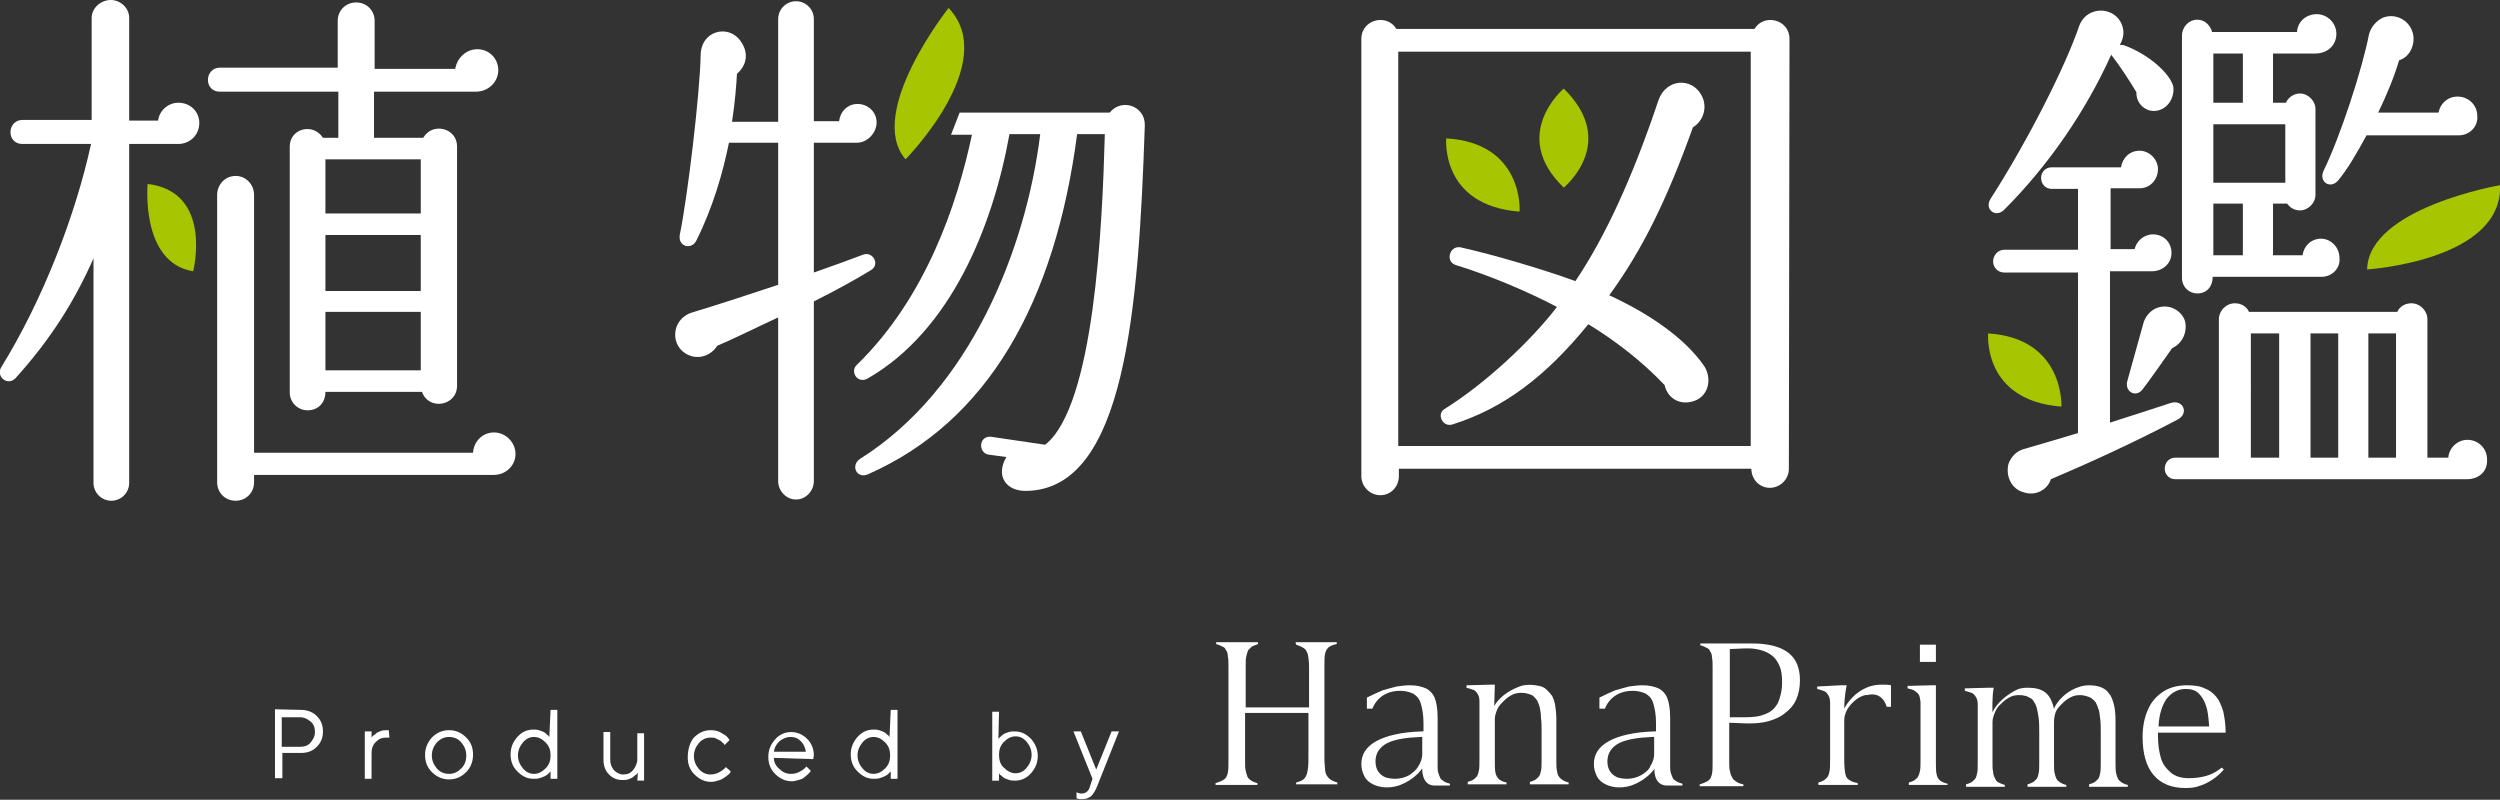
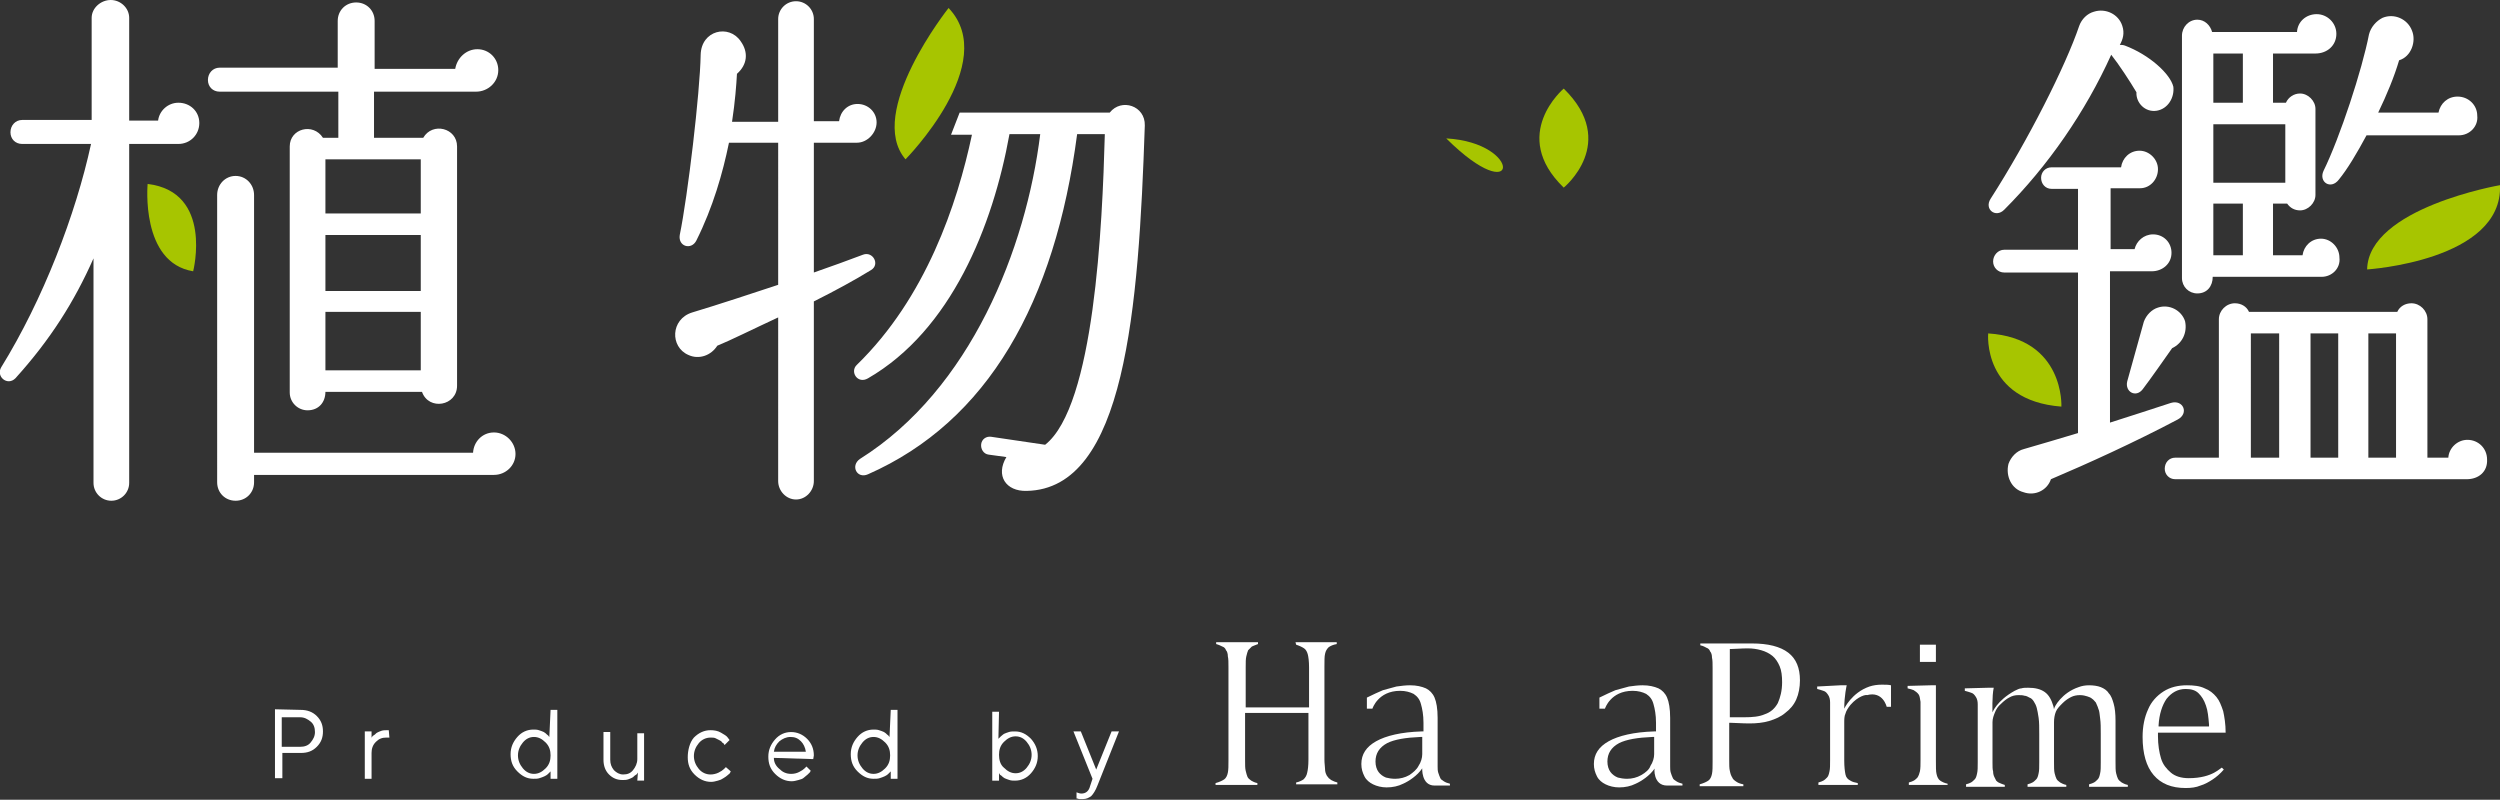
<svg xmlns="http://www.w3.org/2000/svg" version="1.1" id="_レイヤー_2" x="0px" y="0px" viewBox="0 0 406.4 130" style="enable-background:new 0 0 406.4 130;" xml:space="preserve">
  <rect x="0" y="0" width="406.4" height="130" fill="#333333" stroke="none" />
  <style type="text/css">
	.st0{fill:#FFFFFF;}
	.st1{fill:#A7C500;}
</style>
  <g>
    <g>
      <path class="st0" d="M21,35.1v43.4c0,1.6-1.3,2.9-2.9,2.9s-2.9-1.3-2.9-2.9V42C12.1,49,8.2,55.2,2.5,61.5    c-1.3,1.3-3.2-0.3-2.3-1.8c6.8-11,12.1-24.8,14.6-36.3H3.6c-1.1,0-1.9-0.8-1.9-1.9s0.8-2,1.9-2h11.3V2.9C14.9,1.3,16.4,0,18,0    S21,1.3,21,2.9v16.7h4.7c0.2-1.6,1.6-2.9,3.3-2.9c1.9,0,3.4,1.4,3.4,3.3s-1.5,3.4-3.4,3.4h-8v7.7 M77.4,14.9H60.8v7.5h8    c1.5-2.6,5.5-1.6,5.5,1.4v38.9c0,3.3-4.6,4.1-5.7,1H52.9c0,1.7-1.1,3-2.9,3c-1.6,0-2.9-1.3-2.9-2.9v-40c0-2.9,3.8-3.9,5.4-1.4H55    v-7.5H35.7c-1.1,0-1.9-0.8-1.9-1.9s0.8-2,1.9-2h19.2V3.4c0-1.7,1.3-3,3-3s3,1.3,3,3v7.8h13.1C74.3,9.4,75.8,8,77.6,8    c1.9,0,3.4,1.5,3.4,3.4C81,13.4,79.3,14.9,77.4,14.9L77.4,14.9z M80.3,77.2h-39v1.2c0,1.7-1.3,3-3,3s-3-1.3-3-3V31.7    c0-1.7,1.3-3.1,3-3.1s3,1.4,3,3.1v41.9h35.6c0.1-1.8,1.5-3.3,3.4-3.3s3.5,1.6,3.5,3.5S82.2,77.2,80.3,77.2L80.3,77.2z M52.9,34.7    h15.5v-8.8H52.9C52.9,25.9,52.9,34.7,52.9,34.7z M52.9,47.3h15.5v-9.1H52.9C52.9,38.2,52.9,47.3,52.9,47.3z M52.9,60.2h15.5v-9.5    H52.9C52.9,50.7,52.9,60.2,52.9,60.2z" />
      <path class="st0" d="M139.3,23.2h-7v21.1c2.9-1,5.6-2,8-2.9c1.6-0.6,2.8,1.6,1.3,2.5c-2.6,1.6-5.9,3.4-9.3,5.1v29.2    c0,1.6-1.3,3-2.9,3s-2.9-1.4-2.9-3V51.6c-4.1,1.9-7.9,3.8-9.9,4.6c-1,1.6-3,2.3-4.7,1.5c-3-1.3-2.9-5.8,0.6-6.9    c3.7-1.1,10.7-3.4,14-4.5V23.2h-8c-1,4.9-2.6,10.5-5.3,15.9c-0.8,1.6-3,1-2.7-0.9c1.3-6.3,3.3-23.2,3.4-29.3c0.1-4,4.6-5,6.5-2.2    c1.3,1.8,1.1,3.8-0.6,5.3c-0.1,1.8-0.3,4.5-0.8,7.8h7.5V3.1c0-1.6,1.3-2.9,2.9-2.9s2.9,1.3,2.9,2.9v16.6h4.1    c0.2-1.6,1.4-2.8,3-2.8c1.7,0,3.1,1.3,3.1,3S141,23.2,139.3,23.2L139.3,23.2z M156,18.3h24.4c1.9-2.4,5.8-1.1,5.7,2.1    c-1,29.9-3.2,59.1-19.2,59.4c-3.4,0.1-5.1-2.5-3.3-5.5l-2.9-0.4c-0.8-0.1-1.3-0.9-1.2-1.7c0.1-0.8,0.8-1.3,1.6-1.2l8.8,1.3    c8-6.3,9.3-35.6,9.7-50.5h-4.5c-3.6,27.4-14.5,46.7-34,55.3c-1.8,0.8-2.9-1.4-1.3-2.5c18-11.3,27-34.2,29.3-52.8h-5    c-2.7,15-9.5,31.9-23,39.7c-1.7,1-3-1.1-1.8-2.2c11.2-10.9,16.3-26.1,18.7-37.4h-3.4" />
-       <path class="st0" d="M290.8,76.2c0,1.7-1.4,3.1-3.1,3.1s-3-1.4-3-3.1h-57.3v1.2c0,1.7-1.3,3.1-3,3.1s-3.1-1.4-3.1-3.1V6.3    c0-3.1,4.1-4.2,5.7-1.6h58.2c1.6-2.6,5.7-1.5,5.7,1.6L290.8,76.2L290.8,76.2z M227.3,72.5h57.3V8.4h-57.3L227.3,72.5L227.3,72.5z     M274.4,65.4c-1.9,0.2-3.4-1-3.8-2.8c-3.7-3.9-8-7.2-12.4-9.9c-6.9,8.5-13.8,13.7-22.1,16.3c-1.6,0.5-2.6-1.7-1.3-2.5    c6.6-4.1,14-11,18.3-16.6c-5.1-2.7-11.5-5.3-16.4-6.8c-1.8-0.5-1.1-3.2,0.7-2.9c5.4,1.2,13.5,3.6,18.7,5.5    c4.9-7.3,9.3-16.9,13.5-29.4c1.2-3.5,5.4-3.8,7-0.8c1,1.8,0.4,4.1-1.4,5.2c-4.2,11.7-8.2,19.9-13.6,27.3    c6.3,2.9,12.3,6.9,15.5,11.6C278.5,62,277.5,65.1,274.4,65.4L274.4,65.4z" />
      <path class="st0" d="M350.6,18c-1.9,0.3-3.4-1.3-3.3-3c-1-1.7-2.9-4.6-4.1-6.1c-4.2,9.3-10.3,18.1-17.4,25.2    c-1.4,1.4-3.3-0.1-2.2-1.8c6.1-9.5,12.2-21.6,14.4-28.1c0.4-1.1,1.3-2,2.4-2.3c1.9-0.6,4,0.4,4.6,2.3c0.4,1.2,0.1,2.2-0.4,3.1    c0.3,0,0.5,0,0.8,0.1c4,1.5,7.4,4.6,7.9,6.7C353.5,15.9,352.4,17.7,350.6,18L350.6,18z M333.4,77.9c-0.6,1.8-2.6,2.8-4.5,2.1    c-1.9-0.5-2.9-2.6-2.4-4.6c0.4-1.1,1.3-2.1,2.5-2.4c2.1-0.6,6.5-1.9,8.8-2.6V44.3h-12c-1,0-1.8-0.8-1.8-1.8s0.8-1.9,1.8-1.9h12    v-9.9h-4.3c-1,0-1.7-0.8-1.7-1.8c0-0.9,0.7-1.7,1.7-1.7h11.3c0.2-1.5,1.4-2.7,3-2.7s3,1.4,3,3c0,1.7-1.3,3.1-2.9,3.1h-4.8v9.9h3.9    c0.3-1.3,1.5-2.4,3-2.4c1.7,0,3,1.3,3,3c0,1.8-1.5,3-3.2,3h-6.8v24.6c2.6-0.8,7.4-2.4,9.9-3.2c2-0.6,3,1.7,1.1,2.7    C347,71.9,339.3,75.4,333.4,77.9L333.4,77.9z M353.1,56.6c-1.2,1.7-3.5,5-4.8,6.7c-1.1,1.4-2.9,0.4-2.5-1.3l2.7-9.7    c0.4-1.1,1.3-2,2.3-2.3c1.8-0.6,3.8,0.4,4.4,2.2C355.6,54,354.8,55.8,353.1,56.6L353.1,56.6z M401,77.9h-47.4    c-1,0-1.7-0.8-1.7-1.7c0-1,0.7-1.8,1.7-1.8h7.1V51.9c0-1.4,1.2-2.6,2.6-2.6c1,0,1.9,0.5,2.3,1.4h24.1c0.4-0.9,1.3-1.4,2.3-1.4    c1.4,0,2.6,1.2,2.6,2.6v22.5h3.4c0.1-1.6,1.5-2.9,3.1-2.9c1.8,0,3.2,1.4,3.2,3.2C404.4,76.7,402.9,77.9,401,77.9L401,77.9z     M377.4,45h-17.7c0,1.5-0.9,2.7-2.5,2.7c-1.4,0-2.5-1.1-2.5-2.5V5.8c0-1.4,1.1-2.6,2.5-2.6c1.2,0,2.1,0.9,2.4,2h13.8    c0.1-1.7,1.5-2.9,3.2-2.9s3.2,1.4,3.2,3.2c0,1.9-1.5,3.2-3.4,3.2h-6.9v8h2.1c0.4-0.9,1.3-1.5,2.3-1.5c1.3,0,2.5,1.2,2.5,2.5v14    c0,1.3-1.2,2.5-2.5,2.5c-0.9,0-1.6-0.4-2.1-1.1h-2.3v8.4h4.8c0.2-1.5,1.4-2.7,3-2.7s3,1.4,3,3.1C380.5,43.6,379.1,45,377.4,45    L377.4,45z M359.8,16.7h4.8v-8h-4.8V16.7z M359.8,29.7h11.7v-9.5h-11.7V29.7z M359.8,41.5h4.8v-8.4h-4.8V41.5z M365.9,74.4h4.6    V54.2h-4.6V74.4z M375.6,74.4h4.5V54.2h-4.5V74.4z M399.7,22h-15c-1.5,2.8-3.1,5.5-4.5,7.2c-1.3,1.7-3.3,0.4-2.5-1.4    c2.7-5.5,6.3-16.5,7.4-22.2c0.3-1.2,1.2-2.2,2.2-2.7c1.9-0.8,4.1,0.2,4.8,2.1c0.7,1.7-0.1,4.2-2.1,4.8c-0.8,2.7-2,5.6-3.4,8.5h9.8    c0.3-1.5,1.5-2.6,3.1-2.6c1.8,0,3.2,1.4,3.2,3.1C402.9,20.5,401.5,22,399.7,22L399.7,22z M385,74.4h4.5V54.2H385V74.4z" />
      <path class="st1" d="M24,29.9c0,0-1.2,12.8,7.4,14.2C31.4,44.1,34.7,31.2,24,29.9z" />
      <path class="st1" d="M154.2,1.3c0,0-13.5,17-7,24.6C147.2,25.9,162.7,10.2,154.2,1.3z" />
      <path class="st1" d="M406.4,30.1c0,0-21.4,3.7-21.6,13.7C384.8,43.8,406.9,42.4,406.4,30.1z" />
-       <path class="st1" d="M235.1,22.5c0,0-1,10.9,11.9,11.9C247.1,34.4,247.7,23.2,235.1,22.5z" />
+       <path class="st1" d="M235.1,22.5C247.1,34.4,247.7,23.2,235.1,22.5z" />
      <path class="st1" d="M323.2,54.2c0,0-1,10.9,11.9,11.9C335.1,66.2,335.7,55,323.2,54.2z" />
      <path class="st1" d="M254.2,14.4c0,0-8.9,7.5,0,16.1C254.2,30.5,263.2,23.2,254.2,14.4z" />
    </g>
    <g>
      <g>
        <path class="st0" d="M292,113.7c0.4-0.9,0.6-2,0.6-3.1c0-2-0.6-3.5-1.9-4.5c-1.3-1-3.3-1.5-5.9-1.5h-8.4v0.3     c0.5,0.1,0.8,0.3,1,0.4c0.3,0.1,0.5,0.3,0.6,0.6c0.2,0.2,0.3,0.6,0.3,1c0.1,0.4,0.1,1,0.1,1.8v15.1c0,0.9,0,1.5-0.1,2     c-0.1,0.5-0.3,0.9-0.6,1.1c-0.3,0.2-0.7,0.4-1.4,0.6v0.3h7.1v-0.3c-0.5-0.1-0.8-0.2-1.1-0.4c-0.3-0.2-0.6-0.4-0.7-0.7     c-0.2-0.3-0.3-0.6-0.4-1.1c-0.1-0.4-0.1-1-0.1-1.7v-6.1l0.3,0c0.7,0,1.7,0.1,3,0.1c1.1,0,2.2-0.1,3.2-0.4c1-0.3,1.9-0.7,2.6-1.3     C291,115.3,291.6,114.6,292,113.7L292,113.7z M289,114.3c-0.5,0.9-1.2,1.5-2.1,1.8c-0.9,0.4-2,0.5-3.4,0.5h-2.3v-11.1l0.3,0     c0.6,0,1.5-0.1,2.6-0.1c0.8,0,1.5,0.1,2.2,0.3c0.7,0.2,1.3,0.5,1.8,0.9c0.5,0.4,0.9,1,1.2,1.7c0.3,0.7,0.4,1.6,0.4,2.6     C289.7,112.3,289.4,113.4,289,114.3L289,114.3z" />
        <path class="st0" d="M300.8,114.6c-0.4,0.5-0.7,1-0.8,1.4c-0.2,0.4-0.2,1-0.2,1.5v6.1c0,1.1,0.1,1.8,0.2,2.3     c0.1,0.5,0.4,0.8,0.8,1c0.3,0.2,0.7,0.3,1.2,0.4v0.3h-6.4v-0.4c0.4-0.1,0.6-0.2,0.8-0.3c0.2-0.1,0.4-0.3,0.6-0.5     c0.2-0.2,0.3-0.5,0.4-1c0.1-0.4,0.1-1,0.1-1.8v-7.6c0-0.7,0-1.3,0-1.8c0-0.5-0.1-0.9-0.3-1.2c-0.2-0.3-0.4-0.6-0.8-0.7     c-0.3-0.1-0.6-0.2-1-0.3v-0.4l3.8-0.2h1c0,0-0.4,1.7-0.4,3.8c0,0,1.2-2.6,4.1-3.6c0.6-0.2,1.3-0.3,2-0.3c0.6,0,1.1,0,1.5,0.1v3.5     h-0.7c0,0-0.6-2.6-3.2-1.9C303.4,112.9,302.1,113.1,300.8,114.6L300.8,114.6z" />
        <g>
          <rect x="312.1" y="104.8" class="st0" width="2.6" height="2.8" />
          <path class="st0" d="M316.6,127.4c-0.5-0.1-0.9-0.3-1.2-0.5c-0.3-0.2-0.5-0.6-0.6-1.1c-0.1-0.4-0.1-1.1-0.1-2.2v-12.2h-0.8      l-3.8,0.1v0.4c0.4,0.1,0.8,0.2,1,0.3c0.3,0.2,0.6,0.4,0.8,0.7c0.2,0.3,0.2,0.7,0.3,1.2c0,0.5,0,1.1,0,1.8v7.6      c0,0.8,0,1.4-0.1,1.9c-0.1,0.4-0.2,0.7-0.4,1c-0.2,0.2-0.4,0.4-0.6,0.5c-0.2,0.1-0.4,0.2-0.8,0.3v0.4h6.3L316.6,127.4      L316.6,127.4z" />
        </g>
        <path class="st0" d="M337.9,111.7c0.5-0.2,1.1-0.3,1.7-0.3c0.7,0,1.4,0.1,1.9,0.3c0.5,0.2,1,0.5,1.3,1c0.4,0.4,0.6,1,0.8,1.7     c0.2,0.7,0.3,1.6,0.3,2.8v6.6c0,0.9,0,1.5,0.1,1.9c0.1,0.4,0.2,0.7,0.3,0.9c0.1,0.2,0.3,0.4,0.6,0.6c0.2,0.1,0.5,0.3,1,0.4v0.3     h-6.3v-0.4c0.4-0.1,0.6-0.2,0.8-0.3c0.2-0.1,0.4-0.3,0.6-0.5c0.2-0.2,0.3-0.5,0.4-1c0.1-0.4,0.1-1,0.1-1.8v-4.6     c0-1,0-1.8-0.1-2.5c-0.1-0.7-0.1-1.2-0.3-1.6c-0.1-0.4-0.3-0.7-0.4-1c-0.2-0.2-0.4-0.5-0.6-0.6c-0.2-0.2-0.5-0.3-0.8-0.4     c-0.3-0.1-0.7-0.2-1.2-0.2c-0.5,0-1,0.1-1.4,0.3c-0.4,0.2-0.9,0.5-1.4,1c-0.5,0.5-0.9,0.9-1.1,1.4c-0.2,0.5-0.3,1.1-0.3,1.7v6.4     c0,0.9,0,1.5,0.1,1.9c0.1,0.4,0.2,0.7,0.3,0.9c0.1,0.2,0.3,0.4,0.6,0.6c0.2,0.1,0.5,0.3,1,0.4v0.3h-6.3v-0.4     c0.4-0.1,0.6-0.2,0.8-0.3c0.2-0.1,0.4-0.3,0.6-0.5c0.2-0.2,0.3-0.5,0.4-1c0.1-0.4,0.1-1,0.1-1.8v-4.6c0-1,0-1.9-0.1-2.6     c-0.1-0.7-0.2-1.2-0.3-1.6c-0.1-0.4-0.3-0.8-0.5-1.1c-0.2-0.3-0.4-0.5-0.7-0.6c-0.2-0.1-0.5-0.3-0.8-0.3c-0.3-0.1-0.6-0.1-1-0.1     c-0.5,0-1,0.1-1.5,0.4c-0.4,0.2-0.9,0.6-1.3,1c-0.5,0.4-0.8,0.9-1,1.4c-0.2,0.5-0.4,1-0.4,1.6v6.5c0,0.7,0,1.2,0.1,1.5     c0,0.4,0.1,0.7,0.2,0.9c0.1,0.2,0.2,0.4,0.3,0.6c0.1,0.1,0.3,0.3,0.6,0.4c0.2,0.1,0.5,0.2,0.8,0.3v0.3h-6.3v-0.4     c0.4-0.1,0.6-0.2,0.8-0.3c0.2-0.1,0.4-0.3,0.6-0.5c0.2-0.2,0.3-0.5,0.4-1c0.1-0.4,0.1-1,0.1-1.8v-7.6c0-0.7,0-1.4,0-1.8     c0-0.5-0.1-0.9-0.3-1.2c-0.2-0.3-0.4-0.6-0.8-0.7c-0.3-0.1-0.6-0.2-1-0.3v-0.4l3.8-0.1h0.9c-0.3,1.4-0.2,4-0.2,4s0.7-1.9,3.6-3.5     c0.4-0.2,0.8-0.4,1.1-0.4c0.3-0.1,0.7-0.1,1.1-0.1c1.1,0,2,0.2,2.7,0.7c0.7,0.5,1.1,1.3,1.4,2.3l0.1,0.5     C333.9,114.9,335.2,112.6,337.9,111.7L337.9,111.7z" />
        <path class="st0" d="M355.8,126.5c-1.2,0-2.2-0.3-2.9-0.9c-0.7-0.6-1.3-1.3-1.6-2.3c-0.3-1-0.5-2.2-0.5-3.6v-0.6h11     c0-1.4-0.2-2.6-0.4-3.5c-0.3-0.9-0.6-1.7-1.1-2.3c-0.5-0.6-1.1-1.1-1.9-1.4c-0.8-0.4-1.8-0.5-2.9-0.5c-1.4,0-2.7,0.3-3.8,1     c-1.1,0.7-2,1.7-2.5,2.9c-0.6,1.3-0.9,2.8-0.9,4.5c0,2.7,0.6,4.8,1.8,6.2c1.2,1.4,2.9,2.1,5.2,2.1c0.9,0,1.7-0.1,2.4-0.4     c0.7-0.2,1.4-0.6,2-1c0.6-0.4,1.2-0.9,1.8-1.6l-0.3-0.3C361,124.7,359.8,126.5,355.8,126.5L355.8,126.5z M350.9,117.9     c0.1-1.8,0.6-3.3,1.3-4.3c0.8-1,1.8-1.6,3.1-1.6c0.9,0,1.6,0.2,2.1,0.7c0.5,0.5,0.9,1.1,1.2,2c0.3,0.8,0.4,1.9,0.5,3.1l0,0.3     h-8.2L350.9,117.9L350.9,117.9z" />
        <path class="st0" d="M210.7,104.8c0.6,0.2,1,0.4,1.3,0.6c0.3,0.2,0.5,0.6,0.6,1c0.1,0.4,0.2,1.1,0.2,2.1v6.5h-10.3v-6.5     c0-0.8,0-1.4,0.1-1.8c0.1-0.4,0.2-0.8,0.3-1c0.2-0.2,0.4-0.4,0.6-0.6c0.2-0.1,0.5-0.2,1-0.4v-0.3h-6.8v0.3c0.4,0.1,0.8,0.3,1,0.4     c0.3,0.1,0.5,0.3,0.6,0.6c0.2,0.2,0.3,0.6,0.3,1c0.1,0.4,0.1,1,0.1,1.8v15.1c0,0.9,0,1.5-0.1,2c-0.1,0.5-0.3,0.9-0.6,1.1     c-0.3,0.2-0.7,0.4-1.4,0.6v0.3h6.8v-0.3c-0.5-0.1-0.8-0.3-1-0.4c-0.3-0.2-0.5-0.4-0.6-0.6c-0.1-0.2-0.2-0.6-0.3-1     c-0.1-0.4-0.1-0.9-0.1-1.8v-7.6h10.3v7.6c0,1-0.1,1.7-0.2,2.1c-0.1,0.5-0.3,0.8-0.6,1.1c-0.3,0.2-0.7,0.4-1.2,0.5v0.3h6.7v-0.3     c-0.4-0.1-0.6-0.2-0.8-0.3c-0.3-0.1-0.4-0.3-0.6-0.4c-0.1-0.2-0.3-0.3-0.4-0.6c-0.1-0.2-0.2-0.5-0.2-0.9c0-0.3-0.1-0.9-0.1-1.5     v-15.1c0-1,0-1.7,0.1-2.1c0.1-0.5,0.3-0.8,0.6-1.1c0.3-0.2,0.7-0.4,1.3-0.5v-0.3h-6.7L210.7,104.8L210.7,104.8z" />
        <path class="st0" d="M233.2,127.7h2.5v-0.3c-0.4-0.1-0.7-0.2-1-0.4c-0.3-0.2-0.5-0.3-0.6-0.6c-0.1-0.2-0.2-0.5-0.3-0.8     c-0.1-0.3-0.1-0.7-0.1-1c0-0.4,0-1,0-1.8v-6.1c0-1.5-0.2-2.6-0.5-3.3c-0.3-0.7-0.8-1.2-1.4-1.5c-0.7-0.3-1.5-0.5-2.6-0.5     c-0.7,0-1.5,0.1-2.2,0.2c-0.7,0.2-1.5,0.4-2.2,0.6c-0.7,0.3-1.6,0.7-2.6,1.2v1.8h0.9c0,0,0.9-2.9,4.5-2.9c0.9,0,1.6,0.2,2.2,0.5     c0.6,0.4,1,0.9,1.2,1.7c0.2,0.7,0.4,1.7,0.4,3v1.4l-0.3,0c-3.3,0.1-5.8,0.7-7.4,1.6c-1.6,0.9-2.4,2.1-2.4,3.7     c0,0.8,0.2,1.4,0.5,2c0.3,0.6,0.8,1,1.4,1.3c0.6,0.3,1.4,0.5,2.2,0.5c1,0,1.9-0.2,2.7-0.6c0.9-0.4,2.3-1.3,3.1-2.5     C231.2,124.8,231,127.7,233.2,127.7L233.2,127.7z M229.1,126c-0.7,0.4-1.5,0.6-2.3,0.6c-0.6,0-1.1-0.1-1.5-0.2     c-0.5-0.2-0.9-0.5-1.2-0.9c-0.3-0.4-0.5-1-0.5-1.7c0-1.3,0.6-2.3,1.9-3c1.2-0.6,3-0.9,5.4-1l0.3,0v2.8c0,0.6-0.2,1.3-0.6,1.9     C230.3,125.1,229.7,125.6,229.1,126L229.1,126z" />
        <path class="st0" d="M271,127.7h2.5v-0.3c-0.4-0.1-0.7-0.2-1-0.4c-0.3-0.2-0.5-0.3-0.6-0.6c-0.1-0.2-0.2-0.5-0.3-0.8     c-0.1-0.3-0.1-0.7-0.1-1c0-0.4,0-1,0-1.8v-6.1c0-1.5-0.2-2.6-0.5-3.3c-0.3-0.7-0.8-1.2-1.4-1.5c-0.7-0.3-1.5-0.5-2.6-0.5     c-0.7,0-1.5,0.1-2.2,0.2c-0.7,0.2-1.5,0.4-2.2,0.6c-0.7,0.3-1.6,0.7-2.6,1.2v1.8h0.9c0,0,0.9-2.9,4.5-2.9c0.9,0,1.6,0.2,2.2,0.5     c0.6,0.4,1,0.9,1.2,1.7c0.2,0.7,0.4,1.7,0.4,3v1.4l-0.3,0c-3.3,0.1-5.8,0.7-7.4,1.6c-1.6,0.9-2.4,2.1-2.4,3.7     c0,0.8,0.2,1.4,0.5,2c0.3,0.6,0.8,1,1.4,1.3c0.6,0.3,1.4,0.5,2.2,0.5c1,0,1.9-0.2,2.7-0.6c0.9-0.4,2.3-1.3,3.1-2.5     C268.9,124.8,268.7,127.7,271,127.7L271,127.7z M266.8,126c-0.7,0.4-1.5,0.6-2.3,0.6c-0.6,0-1.1-0.1-1.5-0.2     c-0.5-0.2-0.9-0.5-1.2-0.9c-0.3-0.4-0.5-1-0.5-1.7c0-1.3,0.6-2.3,1.9-3c1.2-0.6,3-0.9,5.4-1l0.3,0v2.8c0,0.6-0.2,1.3-0.6,1.9     C268.1,125.1,267.5,125.6,266.8,126L266.8,126z" />
-         <path class="st0" d="M247,111.6c1-0.4,2.3-0.3,3.2-0.1c0.5,0.1,0.9,0.3,1.2,0.6s0.6,0.6,0.9,1c0.2,0.4,0.4,0.9,0.5,1.5     c0.1,0.6,0.2,1.4,0.2,2.3v6.6c0,0.8,0,1.4,0.1,1.8c0.1,0.4,0.1,0.7,0.3,0.9c0.1,0.2,0.3,0.4,0.6,0.6c0.2,0.1,0.5,0.3,1,0.4v0.3     h-6.3v-0.4c0.4-0.1,0.6-0.2,0.8-0.3c0.2-0.1,0.4-0.3,0.6-0.5c0.2-0.2,0.3-0.5,0.4-1c0.1-0.4,0.1-1,0.1-1.8v-4.6     c0-0.8,0-1.6-0.1-2.2c0-0.7-0.1-1.2-0.2-1.7c-0.1-0.5-0.3-0.8-0.4-1.1c-0.2-0.3-0.4-0.5-0.6-0.7c-0.2-0.2-0.5-0.3-0.8-0.4     c-0.6-0.2-1.7-0.3-2.6,0.1c-0.4,0.2-0.9,0.5-1.4,1c-0.5,0.5-0.9,0.9-1.1,1.4c-0.2,0.5-0.4,1-0.4,1.6v6.5c0,1,0,1.7,0.1,2.2     c0.1,0.5,0.3,0.8,0.6,1.1c0.3,0.2,0.6,0.4,1.2,0.5v0.3h-6.3v-0.4c0.4-0.1,0.6-0.2,0.8-0.3c0.2-0.1,0.4-0.3,0.6-0.5     c0.2-0.2,0.3-0.5,0.4-1c0.1-0.4,0.1-1,0.1-1.9v-7.6c0-0.7,0-1.4,0-1.8c0-0.5-0.1-0.9-0.3-1.2c-0.2-0.3-0.4-0.6-0.8-0.7     c-0.3-0.1-0.6-0.2-1-0.3v-0.4l3.8-0.1h0.8l-0.1,3.5C242.8,115,243.6,112.9,247,111.6L247,111.6z" />
      </g>
      <g>
        <path class="st0" d="M48.9,115.4c1,0,1.9,0.3,2.6,1c0.7,0.7,1,1.5,1,2.5s-0.3,1.8-1,2.5c-0.7,0.7-1.5,1-2.6,1h-3v4.1h-1.2v-11.2     L48.9,115.4L48.9,115.4z M45.8,116.6v4.8h3c0.7,0,1.3-0.2,1.7-0.7s0.7-1,0.7-1.7s-0.2-1.3-0.7-1.7s-1-0.7-1.7-0.7     C48.9,116.6,45.8,116.6,45.8,116.6z" />
        <path class="st0" d="M63.3,119.9h-0.5c-0.7,0-1.2,0.2-1.7,0.7s-0.7,1.1-0.7,1.8v4.2h-1.1v-7.7h1.1v1c0,0,0.1-0.1,0.1-0.1     c0-0.1,0.1-0.2,0.3-0.3c0.2-0.1,0.3-0.3,0.5-0.4c0.2-0.1,0.4-0.2,0.7-0.3s0.6-0.1,0.9-0.1h0.3L63.3,119.9L63.3,119.9z" />
-         <path class="st0" d="M70.2,119.9c0.8-0.8,1.7-1.2,2.8-1.2s2,0.4,2.8,1.2c0.8,0.8,1.1,1.7,1.1,2.8s-0.4,2.1-1.1,2.8     c-0.8,0.8-1.7,1.2-2.8,1.2s-2-0.4-2.8-1.2c-0.8-0.8-1.1-1.7-1.1-2.8S69.5,120.7,70.2,119.9z M75,120.7c-0.5-0.6-1.2-0.9-2-0.9     s-1.4,0.3-2,0.9c-0.5,0.6-0.8,1.3-0.8,2.1c0,0.8,0.3,1.5,0.8,2.1s1.2,0.9,2,0.9s1.4-0.3,2-0.9s0.8-1.3,0.8-2.1     S75.5,121.3,75,120.7z" />
        <path class="st0" d="M89.5,115.4h1.1v11.2h-1.1v-1.2c0,0-0.1,0.1-0.1,0.1c-0.1,0.1-0.2,0.2-0.3,0.3c-0.2,0.2-0.4,0.3-0.6,0.4     s-0.5,0.2-0.8,0.3c-0.3,0.1-0.6,0.1-1,0.1c-1,0-1.8-0.4-2.6-1.2s-1.1-1.7-1.1-2.8s0.4-2,1.1-2.8c0.7-0.8,1.6-1.2,2.6-1.2     c0.3,0,0.6,0,0.9,0.1s0.6,0.2,0.8,0.3s0.4,0.3,0.5,0.4s0.3,0.2,0.3,0.3l0.1,0.1L89.5,115.4L89.5,115.4z M88.7,120.7     c-0.6-0.6-1.2-0.9-1.9-0.9c-0.7,0-1.3,0.3-1.8,0.9c-0.5,0.6-0.8,1.3-0.8,2.1s0.3,1.5,0.8,2.1s1.1,0.9,1.8,0.9     c0.7,0,1.3-0.3,1.9-0.9c0.6-0.6,0.8-1.3,0.8-2.1S89.3,121.3,88.7,120.7L88.7,120.7z" />
        <path class="st0" d="M103.7,125.6c0,0-0.1,0.1-0.1,0.1c0,0.1-0.1,0.2-0.3,0.3s-0.3,0.3-0.5,0.4s-0.4,0.2-0.7,0.3     s-0.6,0.1-0.9,0.1c-0.9,0-1.6-0.3-2.2-0.9s-0.9-1.4-0.9-2.4v-4.5h1.1v4.5c0,0.7,0.2,1.2,0.6,1.7c0.4,0.4,0.9,0.7,1.5,0.7     c0.7,0,1.2-0.2,1.6-0.7c0.4-0.5,0.7-1.1,0.7-1.8v-4.2h1.1v7.7h-1.1L103.7,125.6L103.7,125.6z" />
        <path class="st0" d="M112.8,119.9c0.8-0.8,1.7-1.2,2.7-1.2c0.6,0,1.2,0.1,1.7,0.4c0.5,0.3,0.9,0.5,1.1,0.8l0.3,0.4l-0.8,0.8     c0,0-0.1-0.1-0.1-0.1c0-0.1-0.1-0.2-0.3-0.3c-0.1-0.2-0.3-0.3-0.5-0.4c-0.2-0.1-0.4-0.2-0.6-0.3s-0.5-0.1-0.8-0.1     c-0.7,0-1.4,0.3-1.9,0.9c-0.5,0.6-0.8,1.3-0.8,2.1s0.3,1.5,0.8,2.1s1.2,0.9,1.9,0.9c0.4,0,0.9-0.1,1.3-0.3s0.7-0.4,0.9-0.6     l0.3-0.3l0.8,0.7c0,0-0.1,0.1-0.1,0.2s-0.2,0.2-0.4,0.4c-0.2,0.2-0.4,0.3-0.7,0.5s-0.5,0.3-0.9,0.4c-0.4,0.1-0.7,0.2-1.1,0.2     c-1,0-1.9-0.4-2.7-1.2s-1.1-1.7-1.1-2.8S112.1,120.7,112.8,119.9L112.8,119.9z" />
        <path class="st0" d="M125.8,123.2c0,0.7,0.3,1.3,0.9,1.8c0.5,0.5,1.1,0.8,1.9,0.8c0.5,0,0.9-0.1,1.3-0.3c0.4-0.2,0.7-0.4,0.9-0.6     l0.3-0.3l0.7,0.7c0,0-0.1,0.1-0.1,0.2c-0.1,0.1-0.2,0.2-0.4,0.4s-0.4,0.3-0.6,0.5s-0.5,0.3-0.9,0.4c-0.4,0.1-0.7,0.2-1.1,0.2     c-1,0-1.9-0.4-2.7-1.2s-1.1-1.7-1.1-2.8s0.4-2,1.1-2.8c0.7-0.8,1.6-1.2,2.6-1.2c1,0,1.9,0.4,2.6,1.1s1.1,1.6,1.1,2.7l-0.1,0.6     L125.8,123.2L125.8,123.2z M126.7,120.5c-0.5,0.5-0.8,1-0.9,1.7h5.2c-0.1-0.7-0.4-1.3-0.8-1.7c-0.5-0.5-1-0.7-1.7-0.7     S127.2,120.1,126.7,120.5z" />
        <path class="st0" d="M144.8,115.4h1.1v11.2h-1.1v-1.2c0,0-0.1,0.1-0.1,0.1c-0.1,0.1-0.2,0.2-0.3,0.3c-0.2,0.2-0.4,0.3-0.6,0.4     s-0.5,0.2-0.8,0.3c-0.3,0.1-0.6,0.1-1,0.1c-1,0-1.8-0.4-2.6-1.2s-1.1-1.7-1.1-2.8s0.4-2,1.1-2.8c0.7-0.8,1.6-1.2,2.6-1.2     c0.3,0,0.6,0,0.9,0.1s0.6,0.2,0.8,0.3c0.2,0.1,0.4,0.3,0.5,0.4s0.3,0.2,0.3,0.3l0.1,0.1L144.8,115.4L144.8,115.4z M143.9,120.7     c-0.6-0.6-1.2-0.9-1.9-0.9c-0.7,0-1.3,0.3-1.8,0.9c-0.5,0.6-0.8,1.3-0.8,2.1s0.3,1.5,0.8,2.1s1.1,0.9,1.8,0.9     c0.7,0,1.3-0.3,1.9-0.9c0.6-0.6,0.8-1.3,0.8-2.1S144.5,121.3,143.9,120.7L143.9,120.7z" />
        <path class="st0" d="M162.3,120.1c0,0,0.1-0.1,0.1-0.1c0.1-0.1,0.2-0.2,0.3-0.3c0.2-0.2,0.4-0.3,0.5-0.4c0.2-0.1,0.5-0.2,0.8-0.3     c0.3-0.1,0.6-0.1,1-0.1c1,0,1.8,0.4,2.6,1.2c0.7,0.8,1.1,1.7,1.1,2.8s-0.4,2-1.1,2.8s-1.6,1.2-2.6,1.2c-0.3,0-0.6,0-0.9-0.1     s-0.6-0.2-0.8-0.3c-0.2-0.1-0.4-0.3-0.5-0.4c-0.2-0.1-0.3-0.2-0.3-0.3l-0.1-0.1v1.2h-1.1v-11.2h1.1L162.3,120.1L162.3,120.1z      M163.2,124.8c0.6,0.6,1.2,0.9,1.9,0.9c0.7,0,1.3-0.3,1.8-0.9c0.5-0.6,0.8-1.3,0.8-2.1s-0.3-1.5-0.8-2.1     c-0.5-0.6-1.1-0.9-1.8-0.9c-0.7,0-1.3,0.3-1.9,0.9c-0.6,0.6-0.8,1.3-0.8,2.1S162.6,124.3,163.2,124.8L163.2,124.8z" />
        <path class="st0" d="M177.6,126.6l-3.1-7.7h1.2l2.5,6.2l2.5-6.2h1.2l-3.5,8.8c-0.3,0.8-0.7,1.4-1,1.7c-0.4,0.3-0.8,0.5-1.4,0.5     c-0.2,0-0.3,0-0.5,0c-0.2,0-0.3-0.1-0.4-0.1l-0.1,0v-1c0.3,0.1,0.5,0.2,0.8,0.2c0.7,0,1.2-0.4,1.4-1.2L177.6,126.6L177.6,126.6z" />
      </g>
    </g>
  </g>
</svg>